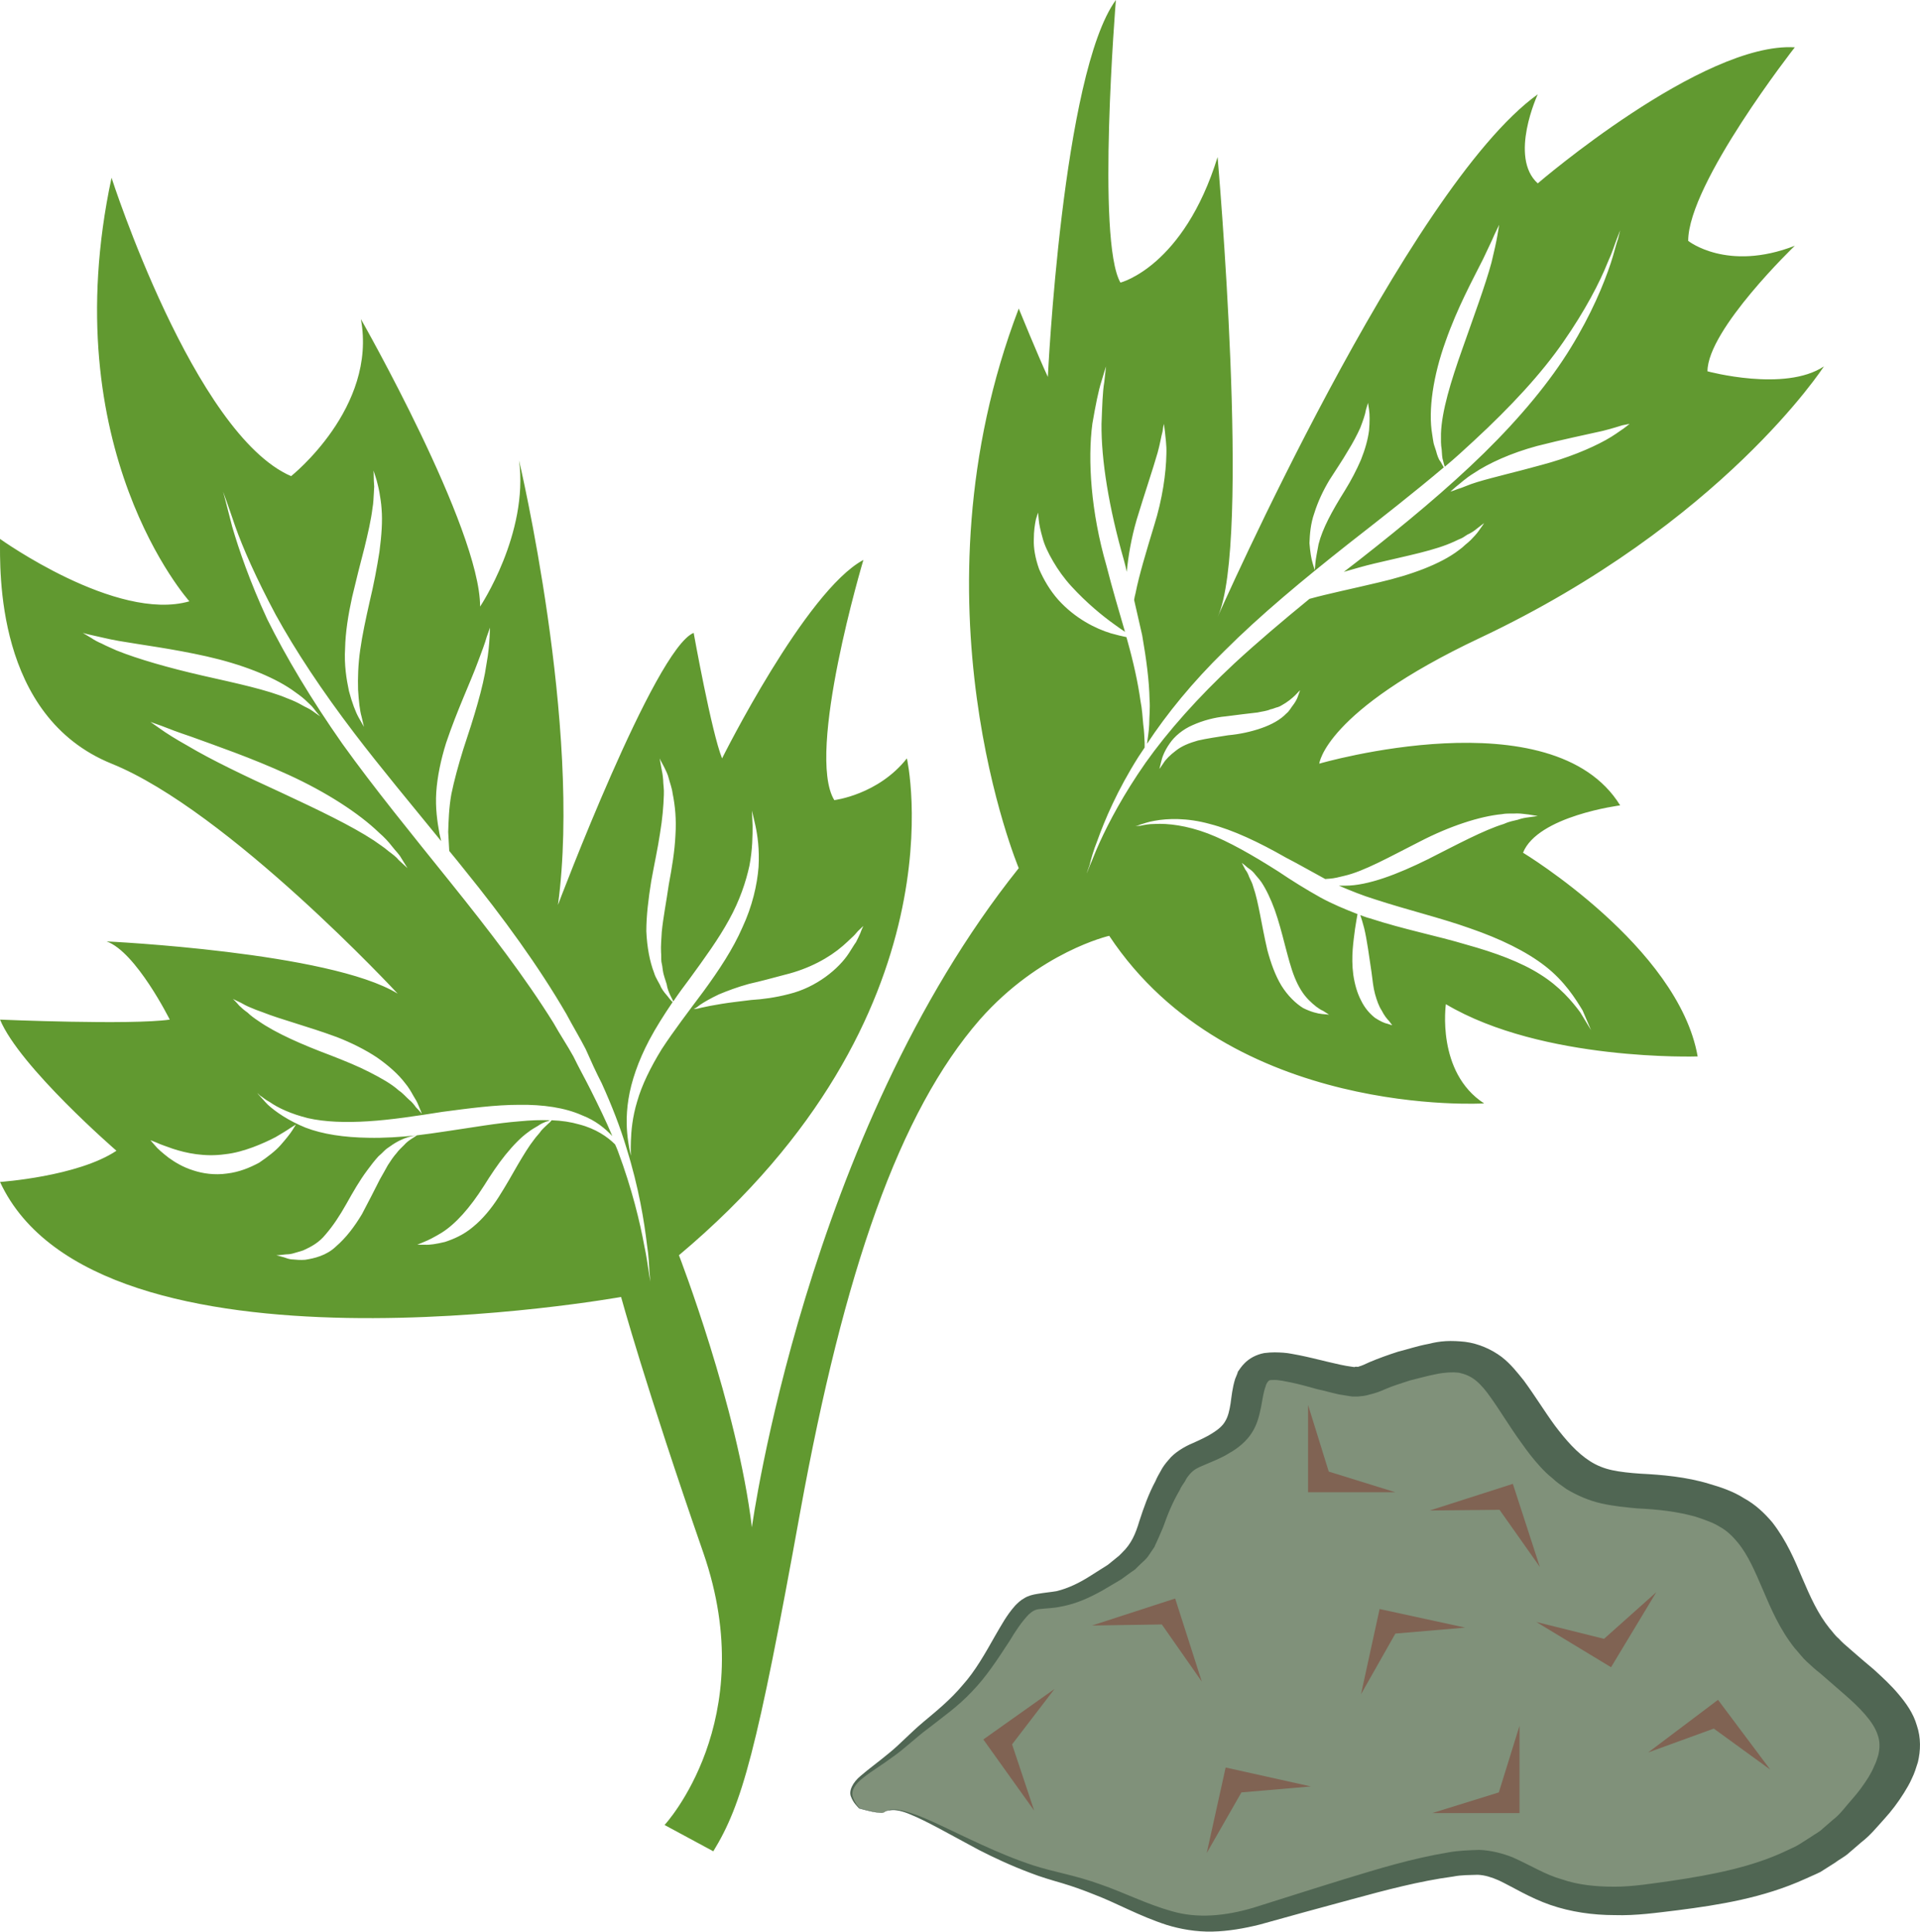
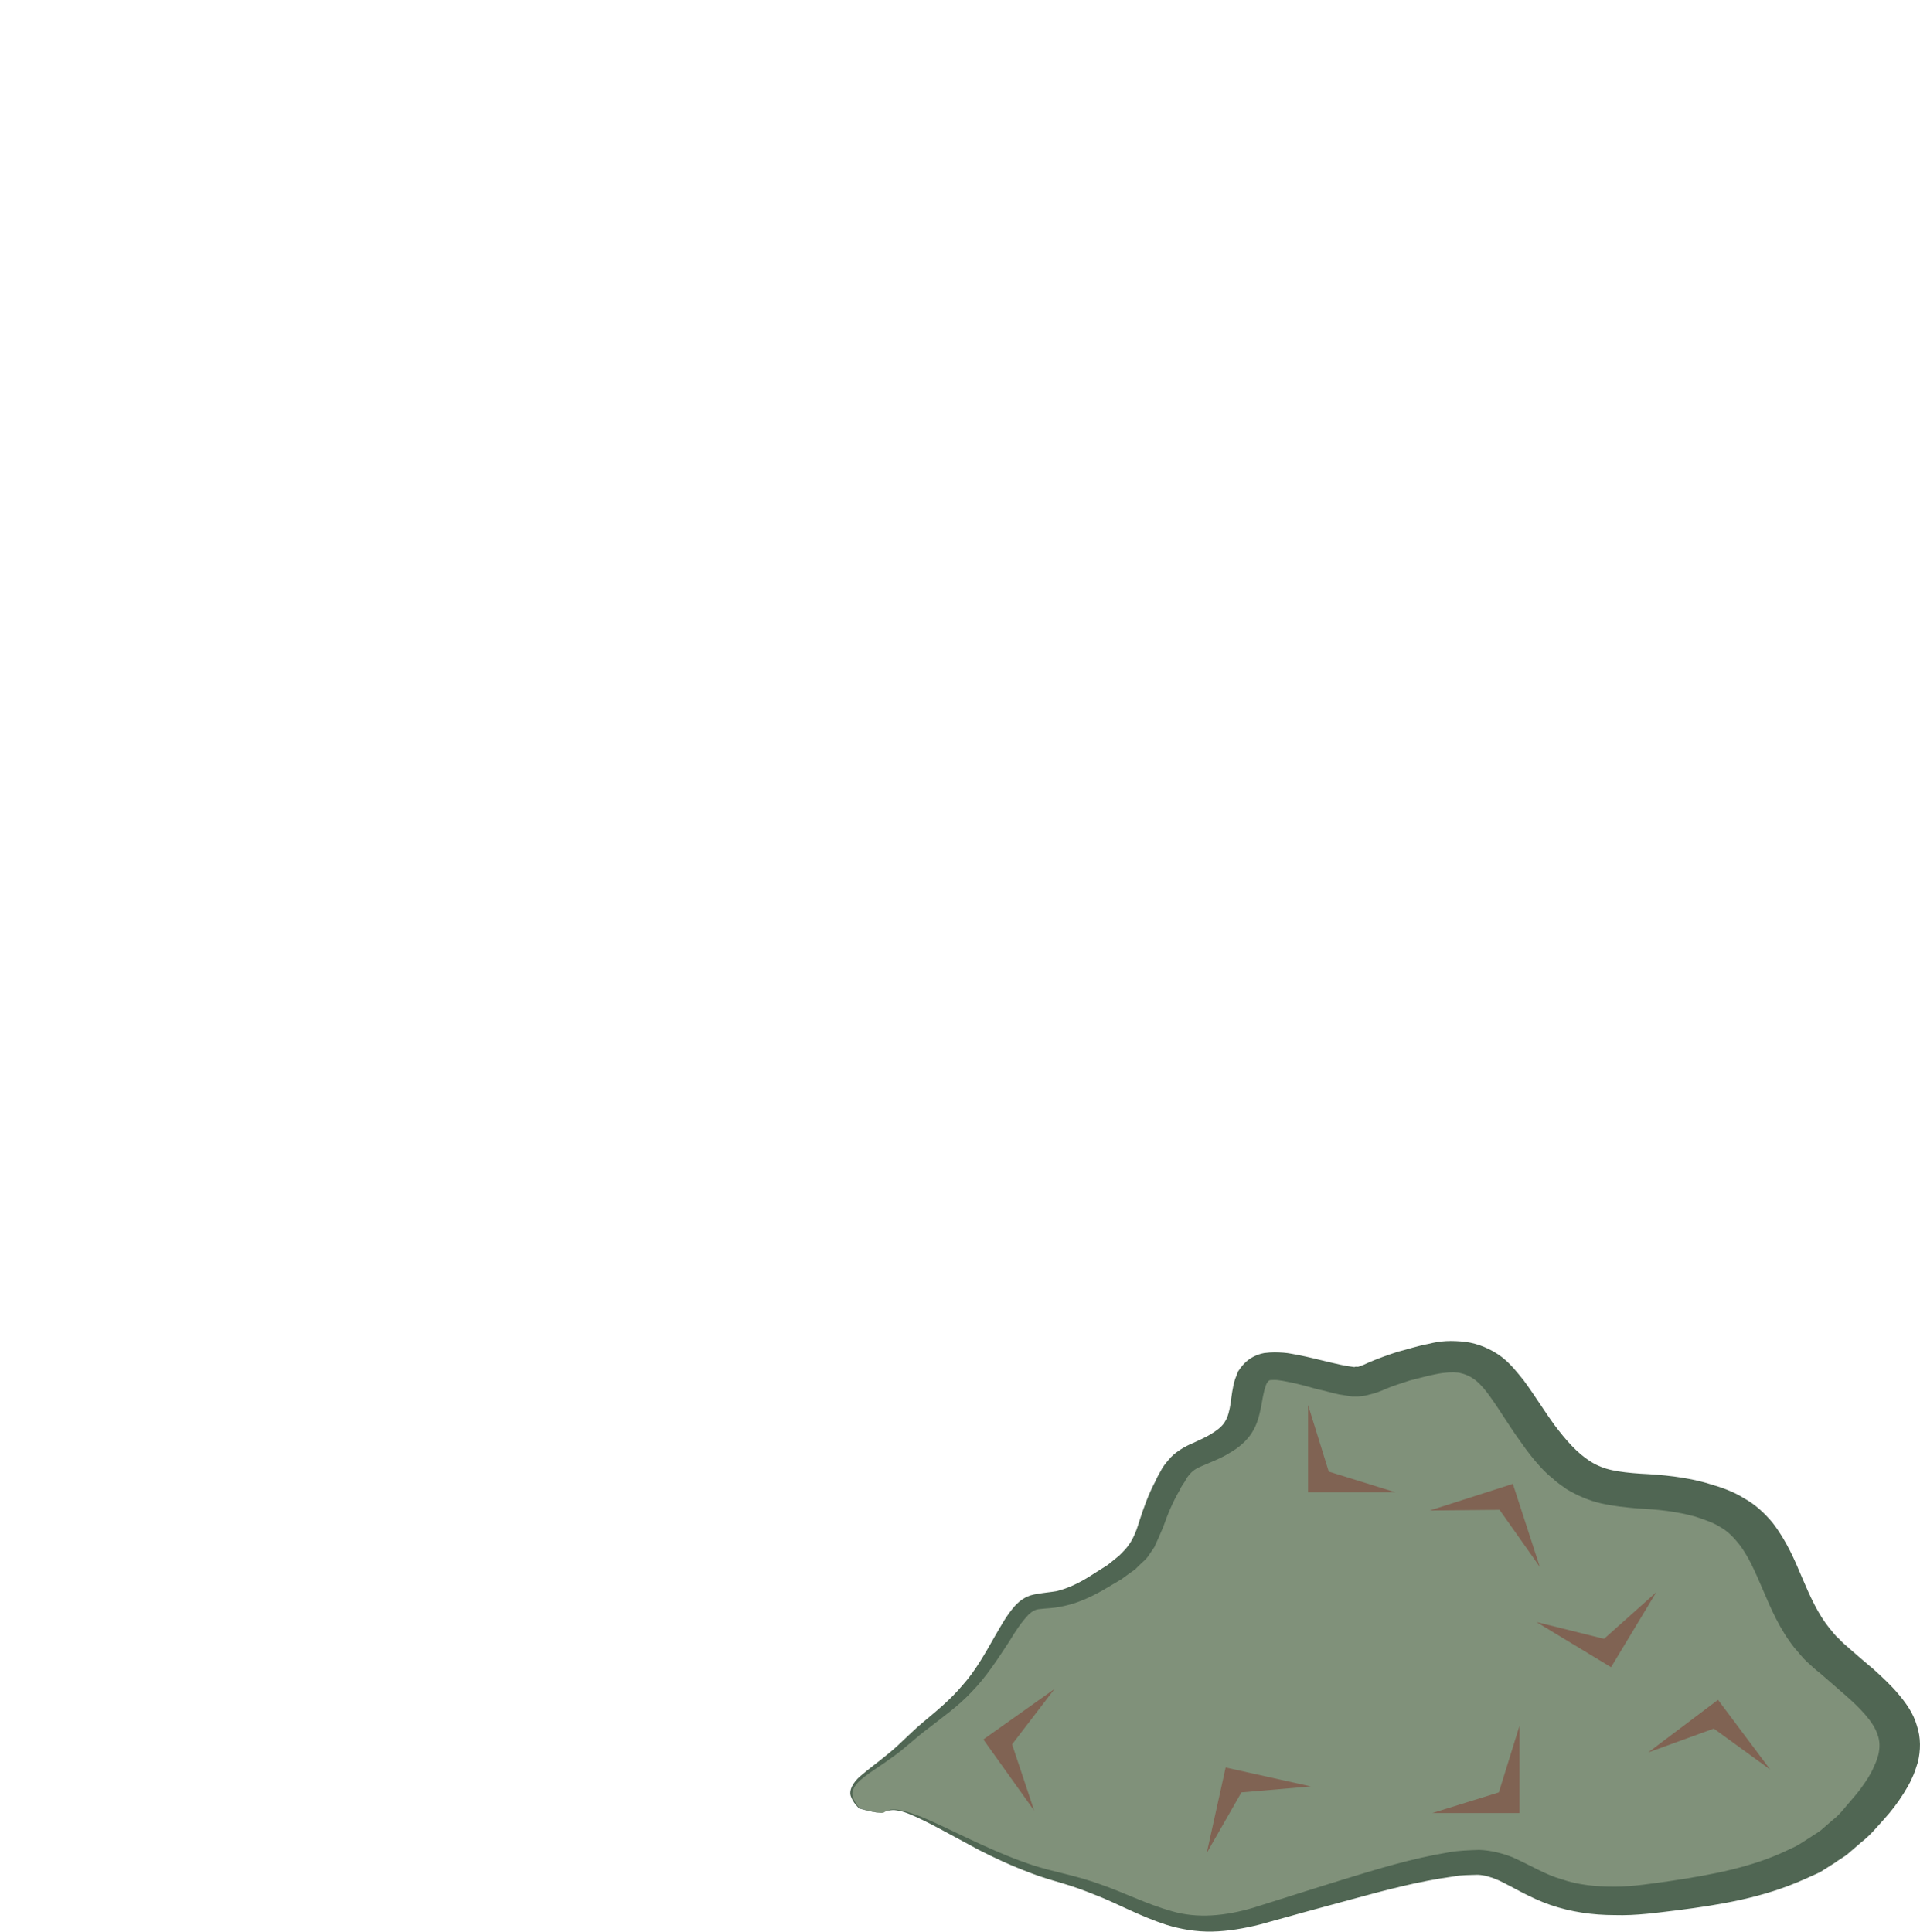
<svg xmlns="http://www.w3.org/2000/svg" id="svg35" viewBox="0 0 5475.103 5509.084" style="clip-rule:evenodd;fill-rule:evenodd;image-rendering:optimizeQuality;shape-rendering:geometricPrecision;text-rendering:geometricPrecision" version="1.1" height="55.091mm" width="54.751mm" xml:space="preserve">
  <defs id="defs4">
    <style id="style2" type="text/css">
   
    .fil2 {fill:#806353}
    .fil1 {fill:#506653;fill-rule:nonzero}
    .fil3 {fill:#619930;fill-rule:nonzero}
    .fil0 {fill:#80917A;fill-rule:nonzero}
   
  </style>
  </defs>
  <g transform="translate(-7780.915,-11911)" id="Vrstva_x0020_1">
    <g id="_635352288">
      <path style="fill:#80917a;fill-rule:nonzero" id="path7" d="m 10302,17080 c 59,-45 259,126 501,186 241,60 313,182 565,109 253,-73 507,-160 633,-152 127,7 176,140 485,103 309,-36 493,-85 642,-278 149,-194 40,-266 -129,-412 -169,-145 -123,-363 -330,-436 -207,-72 -321,13 -460,-145 -137,-157 -149,-314 -355,-266 -207,48 -149,85 -287,48 -139,-36 -196,-48 -219,13 -22,60 0,133 -92,181 -91,49 -103,24 -160,145 -58,122 -23,157 -195,255 -173,96 -161,-23 -265,158 -103,181 -166,193 -270,290 -103,96 -204,117 -135,189 0,0 62,19 71,12 z" class="fil0" />
      <path style="fill:#506653;fill-rule:nonzero" id="path9" d="m 10302,17080 c 0,-1 -1,2 -11,1 -10,0 -28,-3 -60,-12 -5,-6 -16,-15 -23,-33 -8,-17 5,-42 27,-60 23,-20 51,-40 81,-65 30,-24 59,-56 97,-88 37,-31 78,-64 113,-106 36,-40 64,-90 94,-143 16,-27 31,-56 56,-84 8,-8 15,-15 26,-21 11,-7 24,-10 36,-12 23,-4 39,-5 56,-8 33,-8 66,-24 97,-44 16,-10 33,-21 49,-31 l 21,-17 11,-9 9,-9 c 26,-25 38,-53 49,-90 12,-37 26,-77 46,-114 4,-10 10,-20 15,-29 5,-10 13,-21 22,-31 16,-21 47,-39 69,-48 20,-9 42,-19 57,-29 16,-10 29,-21 36,-34 8,-13 12,-31 15,-50 3,-21 5,-44 13,-70 2,-6 6,-13 8,-21 5,-7 10,-15 18,-23 14,-15 35,-26 57,-30 23,-3 39,-2 55,-1 16,1 31,5 44,7 55,11 111,28 151,33 l 7,1 c 2,-1 3,-1 5,-1 3,0 6,1 9,-1 5,-1 19,-7 29,-12 26,-11 54,-21 82,-30 28,-7 54,-16 86,-22 16,-4 32,-7 50,-8 17,-1 37,0 55,2 39,5 76,22 104,43 27,21 45,45 63,67 33,45 59,88 89,129 31,41 63,78 101,102 19,12 39,20 62,25 23,5 51,8 81,10 60,3 131,9 196,29 31,9 68,21 99,41 33,18 59,43 81,69 41,53 64,108 85,158 23,54 45,103 78,144 9,10 16,21 26,29 9,10 18,18 31,29 23,20 47,41 70,60 24,22 48,44 69,69 22,26 43,55 53,90 12,35 11,72 3,105 -5,16 -10,32 -17,46 -7,16 -15,29 -23,42 -17,27 -35,51 -56,74 -21,23 -39,46 -65,66 l -36,31 c -12,11 -27,18 -40,28 l -41,26 c -14,7 -29,13 -44,20 -119,54 -245,74 -362,89 -59,7 -119,16 -181,14 -62,0 -125,-9 -183,-29 -58,-20 -107,-51 -147,-70 -21,-9 -39,-15 -60,-16 -23,1 -45,0 -70,5 -97,13 -194,39 -286,64 -92,25 -181,49 -266,73 -44,11 -90,19 -135,20 -46,1 -91,-7 -130,-19 -80,-26 -142,-62 -205,-86 -32,-13 -63,-24 -93,-33 -31,-9 -62,-18 -90,-29 -56,-21 -105,-44 -148,-66 -84,-45 -148,-82 -195,-101 -23,-10 -43,-14 -56,-12 -14,1 -19,6 -19,6 0,0 5,-5 19,-8 13,-2 34,2 58,10 50,16 115,51 203,91 44,20 93,41 148,59 29,9 57,16 90,24 32,8 65,17 98,29 67,23 133,57 205,77 72,21 151,14 232,-10 83,-26 170,-54 261,-82 92,-28 188,-58 296,-76 27,-5 57,-6 87,-7 33,1 67,10 95,21 54,24 94,50 141,63 46,16 97,21 150,21 52,0 107,-9 164,-17 114,-17 229,-39 327,-86 12,-6 25,-11 36,-18 l 33,-21 c 11,-8 24,-14 33,-23 l 30,-26 c 21,-16 36,-38 54,-58 18,-20 33,-41 47,-63 6,-10 12,-21 16,-31 6,-12 9,-22 12,-32 5,-21 5,-40 -2,-59 -12,-37 -51,-77 -95,-115 -23,-20 -46,-40 -69,-60 -12,-9 -25,-21 -38,-33 -13,-12 -22,-25 -34,-38 -43,-54 -68,-113 -91,-167 -22,-51 -42,-99 -72,-135 -14,-17 -30,-33 -50,-44 -19,-12 -42,-20 -69,-29 -53,-15 -106,-21 -168,-24 -31,-3 -65,-6 -101,-14 -36,-8 -70,-23 -100,-41 -14,-10 -29,-20 -40,-31 -13,-10 -24,-21 -35,-33 -20,-22 -37,-44 -53,-67 -33,-45 -60,-91 -88,-130 -13,-19 -28,-37 -43,-49 -15,-12 -30,-18 -48,-22 -18,-2 -40,-1 -64,4 -22,4 -50,12 -75,18 -24,8 -48,15 -71,25 -14,6 -25,11 -47,16 -9,3 -20,4 -31,5 h -16 l -13,-2 -25,-4 -21,-5 c -14,-4 -28,-7 -41,-10 -25,-7 -50,-14 -74,-19 -12,-2 -23,-5 -33,-6 -10,-2 -21,-1 -24,-1 -4,0 -6,1 -8,3 -1,1 -2,3 -4,5 -1,3 -3,5 -4,10 -6,16 -9,37 -13,59 -5,23 -10,48 -26,73 -15,24 -39,44 -64,58 -24,15 -46,23 -69,33 -22,9 -32,14 -43,26 -6,7 -11,13 -15,22 -5,8 -11,15 -15,25 -20,34 -34,68 -47,105 -4,9 -8,19 -12,28 -4,10 -9,19 -13,29 -6,9 -13,19 -19,28 -7,9 -16,16 -24,24 l -12,12 -13,9 -26,19 c -18,11 -36,21 -54,32 -36,20 -74,38 -118,46 -22,5 -45,5 -60,7 -14,1 -22,6 -33,16 -20,21 -38,48 -54,75 -34,52 -67,103 -107,144 -40,43 -85,74 -123,104 -38,28 -69,59 -102,82 -32,24 -63,42 -85,60 -24,18 -36,38 -30,55 5,16 14,26 19,32 31,9 49,12 59,13 10,1 11,-2 11,-1 z" class="fil1" />
      <polygon style="fill:#806353" id="polygon11" points="11760,16167 11511,16167 11511,15918 11570,16108 " class="fil2" />
      <polygon style="fill:#806353" id="polygon13" points="11222,17196 11276,16952 11519,17006 11321,17023 " class="fil2" />
-       <polygon style="fill:#806353" id="polygon15" points="10895,16547 11132,16470 11208,16707 11094,16544 " class="fil2" />
-       <polygon style="fill:#806353" id="polygon17" points="11662,16743 11715,16500 11959,16553 11760,16570 " class="fil2" />
      <polygon style="fill:#806353" id="polygon19" points="11858,16219 12095,16143 12172,16380 12057,16217 " class="fil2" />
      <polygon style="fill:#806353" id="polygon21" points="11865,17082 12114,17082 12114,16833 12055,17023 " class="fil2" />
      <polygon style="fill:#806353" id="polygon23" points="12481,16909 12680,16759 12829,16958 12668,16841 " class="fil2" />
      <polygon style="fill:#806353" id="polygon25" points="10730,17075 10585,16872 10788,16728 10667,16886 " class="fil2" />
      <polygon style="fill:#806353" id="polygon27" points="12504,16452 12375,16666 12162,16537 12355,16585 " class="fil2" />
    </g>
  </g>
  <g transform="translate(-7780.915,-11911)" id="Vrstva_x0020_1_0">
-     <path style="fill:#619930;fill-rule:nonzero" id="path32" d="m 11515,13619 c -77,63 -149,124 -214,184 -104,97 -190,194 -253,283 -63,90 -105,170 -131,227 -13,28 -21,51 -28,66 -6,15 -9,23 -9,23 0,0 2,-8 8,-24 4,-16 10,-39 22,-69 21,-59 57,-144 117,-239 6,-9 12,-18 18,-27 0,-5 0,-9 0,-14 -1,-14 -1,-32 -4,-52 -2,-21 -3,-43 -8,-68 -7,-51 -20,-110 -38,-174 -1,-2 -1,-5 -2,-7 -11,-2 -27,-6 -45,-11 -42,-13 -100,-41 -149,-95 -24,-27 -42,-58 -55,-88 -11,-31 -16,-60 -15,-85 0,-24 3,-43 6,-57 4,-12 6,-19 6,-19 0,0 1,7 2,20 1,13 5,31 11,52 5,20 16,43 30,67 14,24 31,48 52,71 43,47 88,84 123,109 11,8 21,15 30,21 -17,-59 -36,-122 -53,-189 -44,-152 -54,-301 -40,-405 9,-52 17,-93 26,-121 8,-28 13,-42 13,-42 0,0 -2,15 -5,44 -5,28 -6,70 -8,120 -1,103 21,239 64,389 3,11 6,23 8,33 4,-44 13,-96 28,-148 23,-76 46,-143 60,-192 7,-25 10,-46 14,-60 2,-15 4,-22 4,-22 0,0 1,7 3,23 1,14 5,36 4,63 -1,54 -11,128 -35,204 -23,76 -43,142 -53,193 -2,7 -3,13 -4,19 8,35 16,70 23,101 12,69 20,130 21,183 2,26 -1,50 -1,71 -1,21 -4,38 -6,53 0,1 0,1 0,2 56,-85 130,-176 220,-264 103,-103 225,-204 354,-306 96,-75 188,-147 272,-218 -2,-4 -5,-9 -9,-16 -6,-7 -10,-19 -13,-31 -2,-7 -5,-14 -7,-22 -1,-7 -3,-16 -4,-25 -12,-69 3,-168 38,-265 34,-97 78,-177 107,-235 14,-30 26,-54 33,-71 8,-17 13,-27 13,-27 0,0 -2,11 -5,30 -3,18 -9,45 -17,78 -18,66 -50,152 -83,246 -33,93 -59,178 -61,242 0,9 0,17 0,24 0,7 1,14 2,21 1,12 1,24 4,32 2,7 3,13 5,17 29,-24 56,-49 83,-74 105,-97 193,-192 255,-282 62,-89 104,-170 127,-228 13,-28 20,-52 26,-67 6,-16 9,-23 9,-23 0,0 -2,8 -6,24 -6,16 -11,40 -21,70 -20,60 -55,145 -114,241 -58,95 -143,198 -247,300 -104,102 -226,203 -356,305 -14,11 -30,23 -44,34 28,-8 58,-17 88,-24 92,-22 173,-37 228,-63 6,-3 13,-6 20,-9 6,-3 11,-7 16,-10 11,-5 20,-11 27,-17 14,-11 21,-16 21,-16 0,0 -5,8 -16,23 -5,7 -13,16 -22,25 -5,5 -10,9 -16,14 -5,5 -11,10 -18,15 -52,40 -137,71 -228,92 -75,18 -144,32 -198,47 z m -428,485 c 0,0 2,-7 5,-20 3,-14 10,-32 24,-52 14,-21 38,-41 66,-53 29,-13 62,-22 95,-25 32,-4 62,-8 90,-11 13,-3 26,-4 37,-9 6,-1 10,-3 16,-5 5,-1 10,-3 15,-6 35,-19 53,-45 53,-43 0,0 -2,7 -7,20 -2,5 -6,13 -12,21 -6,7 -11,18 -20,25 -17,18 -43,32 -72,42 -29,10 -61,17 -94,20 -31,5 -60,9 -86,15 -25,7 -47,16 -63,29 -16,12 -29,25 -35,35 -7,11 -12,17 -12,17 z m 473,314 c 4,0 8,-1 13,-1 13,-1 25,-4 41,-8 57,-13 131,-55 216,-98 85,-44 171,-72 234,-78 16,-3 30,-1 43,-2 12,0 23,2 33,3 16,3 26,4 26,4 0,0 -9,2 -26,4 -9,1 -20,3 -31,7 -12,3 -25,5 -40,12 -58,18 -132,58 -217,101 -85,42 -170,75 -235,75 -6,0 -12,0 -18,0 33,14 67,28 103,39 95,31 188,53 272,83 84,29 159,65 214,108 55,43 86,93 106,126 16,37 24,56 24,56 0,0 -11,-18 -31,-51 -23,-31 -58,-73 -114,-108 -55,-35 -128,-62 -211,-85 -83,-25 -177,-43 -275,-75 -9,-2 -18,-6 -27,-9 3,8 7,22 11,37 8,33 14,79 21,126 3,23 5,44 10,62 5,18 11,35 19,47 7,14 15,24 21,30 6,8 9,12 9,12 0,0 -5,-1 -13,-4 -10,-2 -22,-8 -36,-17 -14,-11 -29,-27 -40,-50 -11,-21 -18,-46 -22,-73 -7,-53 1,-98 5,-131 3,-18 5,-32 7,-42 -36,-14 -72,-29 -105,-47 -43,-24 -83,-49 -120,-74 -74,-47 -142,-86 -202,-109 -61,-23 -114,-29 -151,-27 -18,0 -31,3 -41,5 -10,1 -15,1 -15,1 0,0 4,0 14,-4 10,-3 23,-8 41,-11 37,-7 93,-9 158,9 66,17 140,52 217,96 37,19 73,40 112,61 z m -9,385 c -12,-1 -32,-6 -54,-17 -21,-13 -44,-35 -62,-64 -18,-30 -30,-64 -40,-101 -17,-73 -25,-137 -40,-180 -3,-12 -8,-20 -12,-29 -3,-9 -7,-16 -11,-21 -6,-12 -10,-19 -10,-19 0,0 6,4 16,13 6,4 13,9 19,16 6,8 14,16 21,26 14,21 27,49 38,79 11,31 20,65 29,100 9,34 17,66 28,93 11,27 24,48 40,64 15,15 29,26 41,31 11,7 17,11 17,11 0,0 -6,-1 -20,-2 z m -22,-1429 c 10,-32 25,-64 43,-94 19,-30 37,-56 52,-82 15,-24 27,-47 36,-67 8,-21 14,-38 16,-51 4,-13 6,-20 6,-20 0,0 1,7 3,20 2,13 2,34 0,58 -3,25 -11,54 -23,84 -12,28 -28,59 -46,88 -37,59 -64,109 -75,153 -4,22 -8,41 -9,53 -1,14 -2,21 -2,21 0,0 -2,-7 -6,-20 -4,-13 -7,-32 -9,-57 1,-25 3,-55 14,-86 z m 899,-254 c 0,0 -5,4 -17,13 -12,8 -29,21 -51,33 -45,25 -111,52 -183,71 -72,20 -138,35 -184,49 -24,7 -41,16 -56,20 -12,5 -20,7 -20,7 0,0 6,-5 16,-14 12,-9 27,-24 50,-38 43,-29 107,-58 181,-78 74,-19 139,-32 187,-43 24,-6 43,-12 56,-16 14,-3 21,-4 21,-4 z m -2830,1932 c -14,46 -17,85 -18,113 -1,27 0,42 0,42 0,0 -4,-14 -8,-42 -4,-28 -7,-69 1,-119 8,-51 28,-109 59,-168 19,-36 42,-72 67,-109 -3,-3 -8,-8 -13,-15 -6,-7 -14,-16 -20,-27 -5,-13 -15,-25 -20,-42 -12,-31 -20,-72 -22,-118 0,-45 6,-93 14,-143 9,-50 19,-95 25,-136 7,-42 10,-78 11,-110 1,-16 -2,-31 -2,-43 -1,-13 -3,-24 -5,-33 -3,-17 -5,-28 -5,-28 0,0 4,9 13,25 4,9 10,19 13,32 3,12 9,27 11,43 7,34 11,74 8,119 -2,45 -10,93 -19,141 -7,49 -16,94 -20,135 -1,20 -3,40 -2,58 1,9 0,18 1,27 2,8 3,16 4,24 2,15 8,29 11,40 2,13 6,22 10,31 4,8 7,14 9,18 14,-21 30,-43 46,-64 43,-59 83,-114 113,-169 30,-54 48,-108 58,-154 9,-47 9,-87 9,-114 -1,-27 -2,-43 -2,-43 0,0 4,15 10,42 6,28 12,68 9,119 -4,51 -18,112 -46,172 -27,62 -67,122 -110,181 -44,59 -86,114 -120,166 -32,52 -57,103 -70,149 z m 33,487 c -3,-18 -6,-44 -13,-76 -12,-65 -34,-159 -75,-269 -3,-7 -5,-13 -8,-19 0,0 0,0 -1,-1 -20,-20 -54,-44 -101,-56 -24,-7 -50,-11 -79,-12 -2,3 -6,7 -12,12 -5,5 -11,10 -18,18 -5,8 -13,15 -20,25 -15,19 -30,44 -46,71 -16,28 -34,60 -55,93 -21,33 -46,63 -73,85 -27,23 -56,35 -80,43 -25,6 -44,9 -58,8 -14,0 -21,0 -21,0 0,0 7,-3 19,-8 13,-5 30,-14 50,-26 40,-25 81,-71 121,-134 20,-32 40,-62 61,-88 22,-27 44,-50 65,-65 10,-8 20,-13 28,-18 8,-6 16,-9 23,-12 5,-1 9,-3 11,-4 -26,-1 -55,0 -86,3 -65,5 -137,18 -213,29 -27,4 -54,8 -80,11 -1,1 -8,5 -17,11 -6,4 -13,9 -20,17 -7,7 -15,14 -23,25 -4,4 -7,9 -11,14 -4,6 -8,12 -12,18 -7,12 -14,26 -23,41 -15,30 -32,63 -51,99 -21,35 -45,67 -74,92 -27,26 -62,34 -88,38 -13,1 -25,0 -35,-1 -10,0 -19,-4 -25,-6 -14,-4 -22,-6 -22,-6 0,0 8,0 23,-2 6,-1 14,0 24,-3 9,-3 19,-5 30,-9 22,-10 45,-22 64,-46 20,-23 40,-53 59,-87 19,-34 38,-67 59,-95 11,-15 21,-28 32,-40 6,-5 12,-11 17,-16 5,-5 11,-9 17,-13 39,-28 70,-30 76,-31 -48,5 -94,8 -139,7 -68,-1 -130,-10 -179,-29 -49,-20 -85,-45 -107,-65 -10,-10 -17,-19 -23,-25 -6,-6 -7,-9 -7,-9 0,0 2,3 8,8 7,4 15,12 27,18 24,17 61,34 109,46 48,11 107,13 171,9 66,-4 137,-15 213,-27 76,-10 150,-20 218,-20 68,-1 131,8 180,30 39,15 66,38 86,59 -18,-43 -39,-86 -62,-132 -15,-30 -33,-62 -49,-95 -17,-31 -38,-62 -57,-96 -81,-130 -183,-263 -294,-401 -110,-137 -217,-268 -308,-395 -89,-127 -161,-248 -214,-355 -50,-108 -81,-199 -100,-264 -16,-64 -26,-100 -26,-100 0,0 13,35 34,97 22,63 61,151 116,254 56,102 132,217 225,339 74,97 159,199 247,307 -2,-7 -3,-15 -5,-22 -6,-33 -12,-73 -9,-118 3,-44 13,-92 28,-140 32,-95 69,-172 91,-232 11,-29 20,-53 25,-71 6,-16 9,-26 9,-26 0,0 0,10 -1,28 -1,18 -3,45 -9,77 -9,65 -36,152 -66,242 -14,45 -26,89 -34,128 -7,39 -8,77 -9,108 1,21 2,39 3,54 14,17 28,34 43,53 111,137 212,276 291,412 18,34 38,67 55,100 15,34 30,67 46,98 29,64 53,126 70,183 36,115 51,211 59,278 5,32 6,59 7,77 2,17 2,27 2,27 0,0 -1,-10 -4,-27 z m -1203,-281 c -35,5 -69,0 -96,-9 -29,-9 -52,-23 -70,-36 -18,-14 -32,-26 -39,-35 -9,-10 -13,-15 -13,-15 0,0 6,2 18,7 10,5 26,10 45,17 39,13 92,24 149,16 29,-3 55,-11 80,-20 24,-9 46,-19 65,-29 17,-10 32,-19 42,-26 10,-6 16,-10 16,-10 0,0 -4,6 -10,16 -7,11 -19,26 -34,43 -14,16 -36,33 -61,50 -26,14 -57,27 -92,31 z m 40,-487 c 7,4 16,9 26,13 11,5 22,9 36,14 53,21 128,40 212,71 41,16 81,36 114,58 33,23 61,48 80,73 10,12 17,24 23,35 7,11 12,20 15,28 7,16 10,25 10,25 0,0 -5,-7 -17,-19 -5,-7 -11,-15 -20,-22 -9,-8 -17,-18 -29,-26 -21,-19 -50,-35 -83,-52 -33,-17 -70,-32 -111,-48 -80,-30 -156,-63 -206,-98 -12,-8 -23,-16 -31,-24 -10,-7 -18,-14 -24,-20 -11,-13 -18,-19 -18,-19 0,0 8,4 23,11 z m 420,-433 c -11,-10 -26,-19 -41,-30 -64,-42 -158,-87 -263,-136 -105,-48 -201,-94 -268,-134 -34,-19 -61,-36 -79,-49 -17,-12 -27,-19 -27,-19 0,0 11,4 31,11 20,8 49,19 85,31 71,26 171,60 278,109 107,49 200,109 258,165 15,13 27,26 37,39 10,13 20,22 26,33 11,18 18,29 18,29 0,0 -9,-8 -25,-23 -7,-9 -18,-17 -30,-26 z m -816,-591 c -12,-5 -23,-11 -30,-16 -17,-10 -25,-15 -25,-15 0,0 9,3 28,7 8,2 19,4 31,7 13,3 27,6 44,9 63,11 152,22 250,44 98,22 186,56 243,95 14,10 27,19 37,28 10,10 20,18 25,25 12,16 19,23 19,23 0,0 -8,-5 -23,-16 -8,-6 -19,-10 -29,-16 -12,-7 -25,-13 -41,-19 -59,-25 -145,-43 -242,-65 -96,-22 -184,-47 -246,-72 -15,-7 -30,-13 -41,-19 z m 693,13 c 1,-46 9,-96 20,-146 12,-51 24,-98 35,-140 10,-41 19,-80 23,-113 3,-16 3,-31 4,-44 0,-7 1,-13 1,-18 0,-6 -1,-11 -1,-16 0,-19 -1,-30 -1,-30 0,0 4,11 9,28 1,5 3,11 4,16 1,5 3,12 4,19 2,13 5,29 6,46 3,35 0,76 -6,122 -7,45 -16,93 -28,143 -11,49 -21,95 -27,138 -6,42 -7,81 -6,113 2,33 5,60 10,77 4,19 7,29 7,29 0,0 -5,-8 -15,-26 -9,-16 -19,-42 -28,-76 -7,-33 -14,-75 -11,-122 z m 1419,849 c 9,-8 18,-16 25,-23 7,-6 13,-13 18,-19 10,-10 16,-15 16,-15 0,0 -4,7 -9,21 -3,7 -7,15 -12,25 -6,8 -12,19 -20,31 -29,45 -93,98 -171,117 -38,10 -75,15 -108,17 -31,4 -60,7 -84,11 -25,4 -45,8 -58,11 -14,4 -22,4 -22,4 0,0 7,-3 18,-12 13,-9 31,-19 54,-30 24,-10 53,-21 86,-30 31,-7 65,-16 102,-26 70,-17 127,-49 165,-82 z m 1816,-878 c 693,-327 982,-775 982,-775 -111,74 -332,14 -332,14 0,-119 249,-358 249,-358 -193,75 -304,-14 -304,-14 0,-164 304,-552 304,-552 -263,-16 -733,388 -733,388 -83,-75 0,-254 0,-254 -373,268 -913,1491 -913,1491 97,-209 0,-1312 0,-1312 -97,313 -277,358 -277,358 -69,-119 -13,-806 -13,-806 -153,209 -194,1075 -194,1075 -28,-60 -83,-195 -83,-195 -319,835 0,1596 0,1596 -608,761 -761,1880 -761,1880 -41,-344 -208,-776 -208,-776 817,-686 650,-1417 650,-1417 -82,104 -207,119 -207,119 -82,-134 83,-685 83,-685 -165,88 -403,566 -403,566 -30,-74 -81,-358 -81,-358 -111,45 -387,776 -387,776 69,-508 -111,-1268 -111,-1268 28,209 -111,417 -111,417 0,-223 -340,-820 -340,-820 47,253 -199,448 -199,448 -277,-120 -512,-851 -512,-851 -166,776 222,1208 222,1208 -208,60 -540,-178 -540,-178 0,89 -14,506 318,641 332,134 816,656 816,656 -193,-119 -830,-149 -830,-149 84,30 180,223 180,223 -111,16 -484,0 -484,0 56,135 332,374 332,374 -111,74 -332,89 -332,89 277,597 1771,328 1771,328 0,0 69,253 235,731 165,478 -111,775 -111,775 l 139,75 c 82,-134 124,-283 248,-969 125,-686 282,-1139 512,-1403 171,-194 369,-239 369,-239 346,522 1069,478 1069,478 -137,-89 -109,-283 -109,-283 276,164 718,149 718,149 -55,-313 -498,-581 -498,-581 42,-105 277,-135 277,-135 -193,-313 -858,-119 -858,-119 0,0 15,-149 457,-358 z" class="fil3" />
-   </g>
+     </g>
</svg>